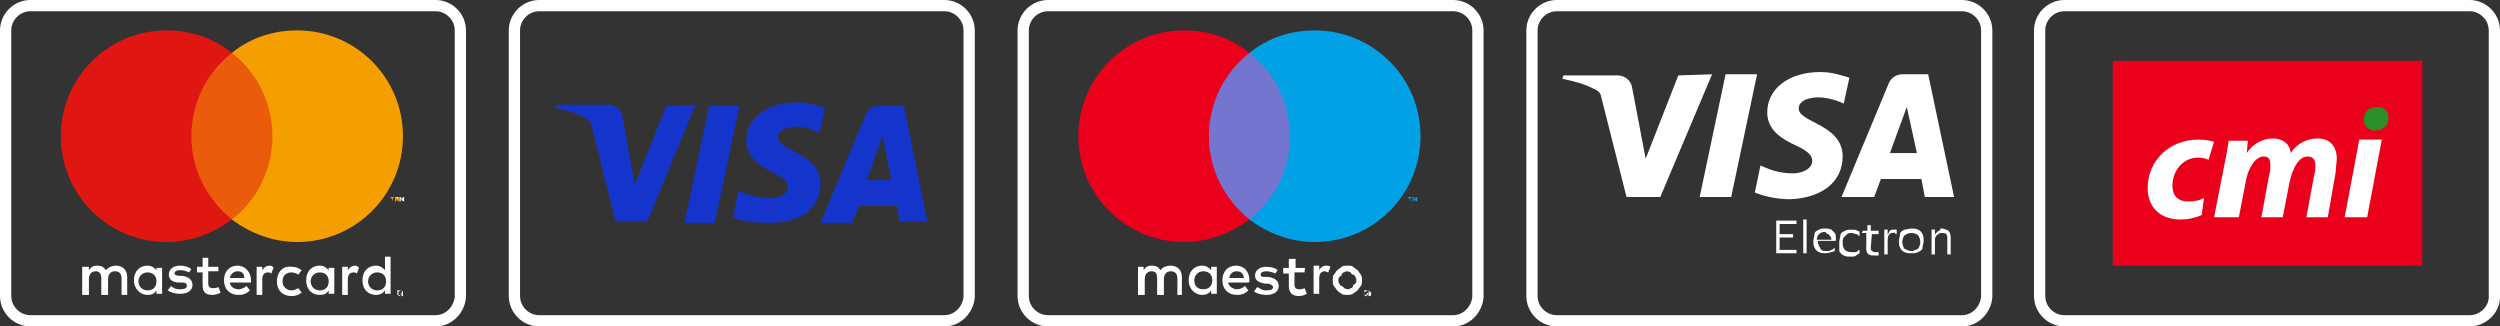
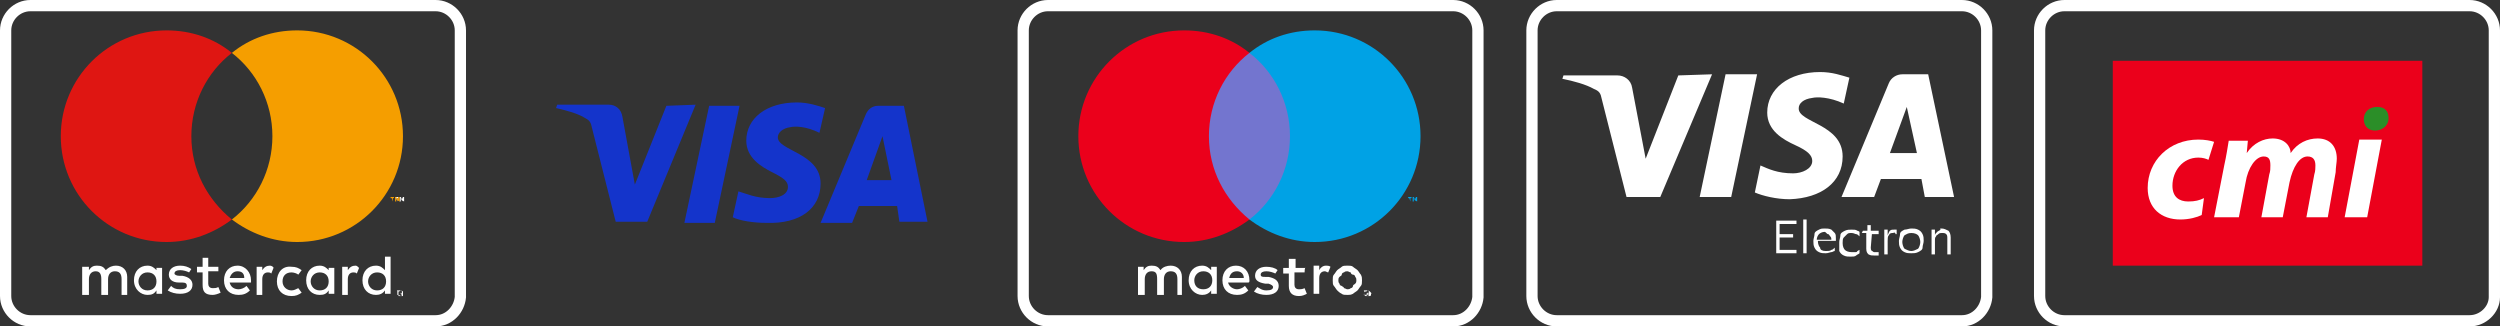
<svg xmlns="http://www.w3.org/2000/svg" id="Layer_1" viewBox="0 0 222.1 29">
  <rect x="0" y="0" width="222.1" height="29" fill="#333333" stroke="none" />
  <defs>
    <style>.cls-1{fill:#f59e00;}.cls-2{fill:#ea5b0c;}.cls-3{fill:#eb001b;}.cls-4{fill:#fff;}.cls-5{fill:#00a2e5;}.cls-6{fill:#7375cf;}.cls-7{fill:#df1612;}.cls-8{fill:#1434cb;}.cls-9{fill:#2b8e28;}.cls-10{fill:none;stroke:#fff;stroke-miterlimit:10;}</style>
  </defs>
  <g id="Calque_2">
    <g>
      <path class="cls-4" d="M105,26.2v-1.6c0-.6-.4-1-1-1-.3,0-.7,.1-.9,.4-.2-.3-.4-.4-.8-.4-.3,0-.5,.1-.7,.4v-.3h-.5v2.5h.6v-1.4c0-.4,.2-.7,.6-.7s.5,.2,.5,.7v1.4h.6v-1.4c0-.4,.2-.7,.6-.7s.6,.2,.6,.7v1.4h.4Zm3.1-1.3v-1.2h-.5v.3c-.2-.2-.4-.4-.8-.4-.7,0-1.2,.5-1.2,1.3s.6,1.3,1.2,1.3c.3,0,.6-.1,.8-.4v.3h.5c0,.1,0-1.2,0-1.2Zm-2,0c0-.4,.3-.8,.8-.8s.8,.3,.8,.8-.3,.8-.8,.8-.8-.3-.8-.8Zm13.6-1.3c.2,0,.4,0,.5,.1s.3,.2,.4,.3,.2,.3,.3,.4c.1,.2,.1,.3,.1,.5s0,.4-.1,.5-.2,.3-.3,.4c-.1,.1-.3,.2-.4,.3-.2,.1-.3,.1-.5,.1s-.4,0-.5-.1c-.2-.1-.3-.2-.4-.3-.1-.1-.2-.3-.3-.4s-.1-.3-.1-.5,0-.4,.1-.5,.2-.3,.3-.4,.3-.2,.4-.3,.3-.1,.5-.1Zm0,.5c-.1,0-.2,0-.3,.1-.1,0-.2,.1-.2,.2s-.1,.1-.2,.2-.1,.2-.1,.3,0,.2,.1,.3c0,.1,.1,.2,.2,.2,.1,.1,.2,.1,.2,.2,.1,0,.2,.1,.3,.1s.2,0,.3-.1c.1,0,.2-.1,.2-.2s.1-.1,.2-.2,.1-.2,.1-.3,0-.2-.1-.3c0-.1-.1-.2-.2-.2s-.2-.1-.2-.2c-.1,0-.2-.1-.3-.1Zm-8.7,.8c0-.8-.5-1.3-1.2-1.3s-1.2,.5-1.2,1.3,.5,1.3,1.3,1.3c.4,0,.7-.1,1-.4l-.3-.4c-.2,.2-.5,.3-.7,.3-.3,0-.7-.2-.8-.6h1.8c.1,0,.1-.1,.1-.2Zm-1.8-.2c.1-.4,.3-.6,.7-.6,.3,0,.6,.2,.6,.6h-1.3Zm4.1-.4c-.2-.1-.5-.2-.8-.2s-.5,.1-.5,.3,.2,.2,.4,.2h.3c.5,.1,.9,.3,.9,.8s-.4,.8-1.1,.8c-.4,0-.8-.1-1.1-.3l.3-.4c.2,.1,.4,.3,.8,.3s.6-.1,.6-.3c0-.1-.1-.2-.4-.3h-.3c-.6-.1-.9-.3-.9-.7,0-.5,.4-.8,1-.8,.4,0,.8,.1,1,.3l-.2,.3h0Zm2.6-.1h-.9v1.1c0,.2,.1,.4,.4,.4,.1,0,.3,0,.5-.1l.2,.5c-.2,.1-.4,.2-.7,.2-.6,0-.9-.3-.9-.9v-1.1h-.5v-.5h.5v-.8h.6v.8h.9c-.1-.1-.1,.4-.1,.4Zm1.9-.6c.1,0,.3,0,.4,.1l-.2,.5c-.1,0-.2-.1-.3-.1-.3,0-.5,.2-.5,.6v1.4h-.5v-2.5h.5v.4c.1-.2,.3-.4,.6-.4h0Zm3.7,2.2s.1,0,0,0c.1,0,.2,.1,.2,.1l.1,.1c.1,.1,0,.1,0,.1v.1s0,.1-.1,.1h-.4l-.1-.1c-.1-.1,0-.1,0-.1v-.1s0-.1,.1-.1,.1,0,.2-.1h0Zm0,.5s.1,0,0,0q.1,0,.1-.1v-.4h-.4c-.1,0,0,0,0,.1v.3q.2,0,.3,.1h0Zm0-.3s.1,0,0,0q.1,0,0,0l.1,.1h-.1l.1,.1h-.1l-.1-.1h0v.1h-.1l.2-.2h0Zm0,0h0c0,.1,.1,.1,0,0,.1,.1,.1,0,0,0q.1,0,0,0,.1,0,0,0h0Z" />
      <g>
        <rect class="cls-6" x="106.9" y="4.7" width="8.2" height="14.8" />
        <path class="cls-3" d="M107.4,12.1c0-3,1.4-5.7,3.6-7.4-1.6-1.3-3.6-2-5.8-2-5.2,0-9.4,4.2-9.4,9.4s4.2,9.4,9.4,9.4c2.2,0,4.2-.8,5.8-2-2.2-1.8-3.6-4.4-3.6-7.4Z" />
        <path class="cls-5" d="M125.3,17.9v-.3h.1v-.1h-.3v.1h.1l.1,.3h0Zm.6,0v-.4h-.1l-.1,.2-.1-.2h-.1v.4h.1v-.3l.1,.2,.2,.1v0h0Z" />
        <path class="cls-5" d="M126.2,12.1c0,5.2-4.2,9.4-9.4,9.4-2.2,0-4.2-.8-5.8-2,2.2-1.7,3.6-4.4,3.6-7.4s-1.4-5.7-3.6-7.4c1.6-1.3,3.6-2,5.8-2,5.2,0,9.4,4.2,9.4,9.4Z" />
      </g>
    </g>
    <g>
      <path class="cls-4" d="M11.3,26.2v-1.6c0-.6-.4-1-1-1-.3,0-.6,.1-.9,.4-.2-.3-.4-.4-.8-.4-.3,0-.5,.1-.7,.4v-.3h-.6v2.5h.6v-1.4c0-.4,.2-.7,.6-.7s.5,.3,.5,.7v1.4h.6v-1.4c0-.4,.2-.7,.6-.7s.6,.2,.6,.7v1.4h.5Zm8.1-2.5h-.9v-.8h-.5v.8h-.5v.5h.5v1.1c0,.6,.2,.9,.9,.9,.2,0,.5-.1,.7-.2l-.2-.5c-.2,.1-.3,.1-.5,.1-.3,0-.4-.2-.4-.4v-1.1h.9c0,.1,0-.4,0-.4Zm4.6-.1c-.3,0-.5,.1-.7,.4v-.3h-.5v2.5h.5v-1.4c0-.4,.2-.6,.5-.6,.1,0,.2,0,.3,.1l.2-.5c0-.1-.2-.2-.3-.2h0Zm-7,.3c-.3-.2-.6-.3-1-.3-.6,0-1,.3-1,.8,0,.4,.3,.7,.9,.7h.3c.3,0,.4,.1,.4,.3s-.2,.3-.6,.3-.6-.1-.8-.3l-.3,.4c.3,.2,.7,.3,1.1,.3,.7,0,1.1-.3,1.1-.8,0-.4-.3-.7-.9-.8h-.3c-.2,0-.4-.1-.4-.2,0-.2,.2-.3,.5-.3s.6,.1,.8,.2l.2-.3h0Zm14.6-.3c-.3,0-.5,.1-.7,.4v-.3h-.5v2.5h.5v-1.4c0-.4,.2-.6,.5-.6,.1,0,.2,0,.3,.1l.2-.5c-.1-.1-.2-.2-.3-.2h0Zm-7,1.4c0,.8,.5,1.3,1.3,1.3,.4,0,.6-.1,.9-.3l-.3-.4c-.2,.1-.4,.2-.6,.2-.4,0-.8-.3-.8-.8s.3-.8,.8-.8c.2,0,.5,.1,.6,.2l.3-.4c-.3-.2-.5-.3-.9-.3-.8-.1-1.3,.5-1.3,1.3h0Zm5.1,0v-1.2h-.5v.2c-.2-.2-.4-.4-.8-.4-.7,0-1.2,.5-1.2,1.3s.5,1.3,1.2,1.3c.4,0,.6-.1,.8-.4v.3h.5v-1.1h0Zm-2.1,0c0-.4,.3-.8,.8-.8s.8,.3,.8,.8-.3,.8-.8,.8-.8-.4-.8-.8h0Zm-6.5-1.4c-.7,0-1.2,.5-1.2,1.3s.5,1.3,1.3,1.3c.4,0,.7-.1,1-.4l-.3-.4c-.2,.2-.5,.3-.7,.3-.4,0-.7-.2-.8-.6h1.9v-.2c0-.7-.5-1.3-1.2-1.3h0Zm0,.5c.4,0,.6,.2,.6,.6h-1.3c.1-.3,.3-.6,.7-.6h0Zm13.6,.9v-2.2h-.5v1.2c-.2-.2-.4-.4-.8-.4-.7,0-1.2,.5-1.2,1.3s.5,1.3,1.2,1.3c.3,0,.6-.1,.8-.4v.3h.5v-1.1h0Zm-2,0c0-.4,.3-.8,.8-.8s.8,.3,.8,.8-.3,.8-.8,.8-.8-.4-.8-.8h0Zm-18.3,0v-1.2h-.5v.2c-.2-.2-.4-.4-.8-.4-.7,0-1.2,.5-1.2,1.3s.6,1.3,1.2,1.3c.4,0,.6-.1,.8-.4v.3h.5v-1.1h0Zm-2.1,0c0-.4,.3-.8,.8-.8s.8,.3,.8,.8-.3,.8-.8,.8-.8-.4-.8-.8Zm23.3,.8s.1,0,0,0c.1,0,.2,.1,.2,.1v.4h-.4v-.4s.1,0,.2-.1c-.1,.1,0,0,0,0Zm0,.5h0q.1,0,.1-.1v-.4h-.4c-.1,0,0,0,0,.1v.3q.2,0,.3,.1c-.1,0,0,0,0,0Zm0-.3s.1,0,0,0q.1,0,0,0l.1,.1h0l.1,.1h-.1l-.1-.1h0v.1h0v-.2h0Zm-.1,0h0q.1,.1,0,0,.1,.1,0,0,.1,0,0,0,.1,0,0,0h0Zm-.2-8.1v-.3h.1v-.1h-.3v.1h.1l.1,.3c-.1,0,0,0,0,0Zm.6,0v-.4h-.1l-.1,.2-.1-.2h-.1v.4h.1v-.3l.1,.2,.2,.1v0h0Z" />
      <g>
-         <rect class="cls-2" x="16.5" y="4.7" width="8.2" height="14.8" />
        <path class="cls-7" d="M17,12.1c0-3,1.4-5.7,3.6-7.4-1.6-1.3-3.6-2-5.8-2-5.2,0-9.4,4.2-9.4,9.4s4.2,9.4,9.4,9.4c2.2,0,4.2-.8,5.8-2-2.2-1.8-3.6-4.4-3.6-7.4Z" />
        <path class="cls-1" d="M35.8,12.1c0,5.2-4.2,9.4-9.4,9.4-2.2,0-4.2-.8-5.8-2,2.2-1.7,3.6-4.4,3.6-7.4s-1.4-5.7-3.6-7.4c1.6-1.3,3.6-2,5.8-2,5.2,0,9.4,4.2,9.4,9.4Z" />
        <path class="cls-1" d="M34.9,17.9v-.3h.1v-.1h-.3v.1h.1l.1,.3c-.1,0,0,0,0,0Zm.6,0v-.4h-.1l-.1,.2-.1-.2h-.1v.4h.1v-.3l.1,.2,.2,.1v0h0Z" />
      </g>
    </g>
    <path class="cls-8" d="M61.8,9.3l-4.3,10.4h-2.8l-2.1-8.3c-.1-.5-.2-.7-.6-.9-.6-.4-1.7-.7-2.6-.9l.1-.3h4.6c.6,0,1.1,.4,1.2,1.1l1.1,6,2.8-7,2.6-.1h0Zm11.1,7c0-2.7-3.8-2.9-3.8-4.1,0-.4,.4-.8,1.1-.9,.4-.1,1.4-.1,2.6,.5l.5-2.2c-.6-.2-1.5-.5-2.5-.5-2.7,0-4.5,1.4-4.5,3.4,0,1.5,1.3,2.3,2.3,2.8s1.4,.8,1.4,1.3c0,.7-.8,1-1.6,1-1.3,0-2.1-.4-2.8-.6l-.5,2.3c.6,.3,1.8,.5,3,.5,3,.1,4.8-1.3,4.8-3.5m7,3.4h2.5l-2.1-10.3h-2.3c-.5,0-.9,.3-1.1,.8l-4,9.6h2.8l.6-1.5h3.4l.2,1.4Zm-2.9-3.7l1.4-3.9,.8,3.9h-2.2Zm-11.3-6.6l-2.2,10.4h-2.7l2.2-10.4h2.7Z" />
    <g>
      <path class="cls-4" d="M152.1,6.6l-4.6,10.9h-3l-2.2-8.7c-.1-.5-.2-.7-.7-.9-.7-.4-1.8-.7-2.8-.9l.1-.3h4.8c.6,0,1.2,.4,1.3,1.1l1.2,6.3,2.9-7.4,3-.1h0Zm11.6,7.3c0-2.9-4-3-3.9-4.3,0-.4,.4-.8,1.2-.9,.4-.1,1.5-.1,2.8,.5l.5-2.3c-.7-.2-1.5-.5-2.6-.5-2.8,0-4.7,1.5-4.7,3.6,0,1.6,1.4,2.4,2.5,2.9s1.5,.9,1.5,1.4c0,.7-.9,1.1-1.7,1.1-1.4,0-2.2-.4-2.9-.7l-.5,2.4c.7,.3,1.9,.6,3.1,.6,2.8-.1,4.7-1.5,4.7-3.8m7.3,3.6h2.6l-2.3-10.9h-2.3c-.5,0-1,.3-1.2,.8l-4.2,10.1h2.9l.6-1.6h3.6l.3,1.6Zm-3.1-3.9l1.5-4.1,.9,4.1h-2.4Zm-11.8-7l-2.3,10.9h-2.8l2.3-10.9h2.8Z" />
      <g>
        <path class="cls-4" d="M157.8,22.5v-2.9h1.8v.3h-1.5v.9h1.2v.3h-1.2v1.1h1.5v.3h-1.8Z" />
        <path class="cls-4" d="M160.5,19.5v3h-.3v-3h.3Z" />
        <path class="cls-4" d="M162.2,22.3c.2,0,.4,0,.5-.1,.1,0,.2-.1,.3-.2h0v.3c-.1,0-.2,.1-.3,.1s-.3,.1-.5,.1-.4,0-.6-.1-.3-.2-.4-.4c-.1-.2-.1-.4-.1-.6s.1-.4,.1-.6,.2-.3,.4-.4,.3-.1,.5-.1,.4,0,.6,.1l.3,.3c.1,.1,.1,.3,.1,.5v.2h-1.6c0,.3,.1,.5,.2,.6,0,.2,.2,.3,.5,.3h0Zm-.1-1.7c-.2,0-.4,.1-.5,.2s-.2,.3-.2,.5h1.3c0-.1,0-.2-.1-.3s-.1-.2-.2-.2-.2-.2-.3-.2Z" />
        <path class="cls-4" d="M163.4,21.5c0-.2,.1-.4,.1-.6s.2-.3,.4-.4,.4-.1,.6-.1,.4,0,.5,.1c.1,0,.2,.1,.2,.1v.4h0c-.1-.1-.2-.2-.3-.2s-.2-.1-.4-.1-.3,0-.4,.1l-.3,.3c-.1,.1-.1,.3-.1,.5,0,.3,.1,.5,.2,.6s.3,.2,.6,.2h.3c.1,0,.2,0,.2-.1,.1,0,.1-.1,.2-.1h0v.3c-.1,.1-.2,.1-.3,.2s-.3,.1-.5,.1-.4,0-.6-.1c-.2-.1-.3-.2-.4-.4v-.8h0Z" />
        <path class="cls-4" d="M166.2,22c0,.1,0,.2,.1,.3,.1,0,.1,.1,.2,.1h.4v.3h-.4c-.2,0-.3,0-.5-.1-.1-.1-.2-.2-.2-.5v-1.4h-.4l.1-.2h.4v-.5h.3v.5h.7v.3h-.6l-.1,1.2h0Z" />
        <path class="cls-4" d="M168.2,20.7c-.2,0-.3,0-.4,.2-.1,.1-.1,.3-.1,.5v1.2h-.3v-2.2h.3v.5h0c.1-.2,.1-.3,.2-.4,.1-.1,.2-.1,.4-.1h.2v.4h-.1c0-.1-.1-.2-.2-.1h0Z" />
        <path class="cls-4" d="M169.8,20.3c.2,0,.4,0,.6,.1,.2,.1,.3,.2,.4,.4,.1,.2,.1,.4,.1,.6s-.1,.4-.1,.6-.2,.3-.4,.4-.4,.1-.6,.1-.4,0-.6-.1-.3-.2-.4-.4c-.1-.2-.1-.4-.1-.6s.1-.4,.1-.6,.2-.3,.4-.4c.2,0,.4-.1,.6-.1Zm0,2c.2,0,.4-.1,.6-.2,.1-.1,.2-.4,.2-.6s-.1-.5-.2-.6-.3-.2-.6-.2-.4,.1-.6,.2c-.1,.1-.2,.4-.2,.6s.1,.5,.2,.6c.2,.1,.4,.2,.6,.2Z" />
        <path class="cls-4" d="M172.5,20.3c.2,0,.4,.1,.6,.2,.1,.1,.2,.3,.2,.6v1.5h-.3v-1.4c0-.2,0-.3-.1-.4s-.2-.1-.4-.1c-.1,0-.2,0-.3,.1s-.2,.1-.2,.2c-.1,.1-.1,.2-.1,.3v1.3h-.3v-2.2h.3v.5h0c0-.1,.1-.2,.2-.3,.1-.1,.2-.1,.3-.2-.1-.1,0-.1,.1-.1h0Z" />
      </g>
    </g>
  </g>
  <g id="Calque_3">
    <g>
      <rect class="cls-3" x="187.7" y="5.4" width="27.5" height="18.2" />
      <g>
        <path class="cls-4" d="M195.6,19.1c-.4,.2-1.1,.4-1.9,.4-1.7,0-2.9-1-2.9-2.8,0-2.4,1.9-4.3,4.5-4.3,.6,0,1.1,.1,1.4,.2l-.5,1.6c-.2-.1-.5-.2-.9-.2-1.4,0-2.3,1.2-2.3,2.5,0,1,.6,1.4,1.4,1.4,.6,0,1-.1,1.4-.3l-.2,1.5h0Z" />
        <path class="cls-4" d="M196.7,19.3l.9-4.6c.2-.9,.3-1.6,.4-2.2h1.7l-.1,1.1h0c.6-.9,1.5-1.3,2.3-1.3,1.1,0,1.6,.7,1.6,1.3,.6-.9,1.5-1.3,2.4-1.3,1.1,0,1.7,.7,1.7,1.8,0,.3-.1,.8-.1,1.2l-.7,4h-1.9l.7-3.8c.1-.3,.1-.6,.1-.8,0-.5-.2-.8-.7-.8-.7,0-1.3,.9-1.6,2.3l-.6,3.1h-1.9l.7-3.8c.1-.3,.1-.5,.1-.8,0-.5-.1-.8-.6-.8-.7,0-1.4,1-1.6,2.3l-.6,3.1h-2.2Z" />
        <path class="cls-4" d="M208.3,19.3l1.3-6.9h2l-1.3,6.9h-2Z" />
      </g>
      <path class="cls-9" d="M210,10.6c0-.7,.5-1.1,1.2-1.1s1,.4,1,1c0,.7-.6,1.1-1.2,1.1s-1-.4-1-1Z" />
    </g>
  </g>
  <path class="cls-10" d="M38.7,28.5H2.7c-1.2,0-2.2-1-2.2-2.2V2.7C.5,1.5,1.5,.5,2.7,.5H38.7c1.2,0,2.2,1,2.2,2.2V26.4c-.1,1.1-1,2.1-2.2,2.1Z" />
-   <path class="cls-10" d="M83.9,28.5H47.9c-1.2,0-2.2-1-2.2-2.2V2.7c0-1.2,1-2.2,2.2-2.2h36c1.2,0,2.2,1,2.2,2.2V26.4c-.1,1.1-1,2.1-2.2,2.1Z" />
  <path class="cls-10" d="M129.1,28.5h-36c-1.2,0-2.2-1-2.2-2.2V2.7c0-1.2,1-2.2,2.2-2.2h36c1.2,0,2.2,1,2.2,2.2V26.4c-.1,1.1-1,2.1-2.2,2.1Z" />
  <path class="cls-10" d="M174.3,28.5h-36c-1.2,0-2.2-1-2.2-2.2V2.7c0-1.2,1-2.2,2.2-2.2h36c1.2,0,2.2,1,2.2,2.2V26.4c-.1,1.1-1,2.1-2.2,2.1Z" />
  <path class="cls-10" d="M219.4,28.5h-36c-1.2,0-2.2-1-2.2-2.2V2.7c0-1.2,1-2.2,2.2-2.2h36c1.2,0,2.2,1,2.2,2.2V26.4c0,1.1-1,2.1-2.2,2.1Z" />
</svg>